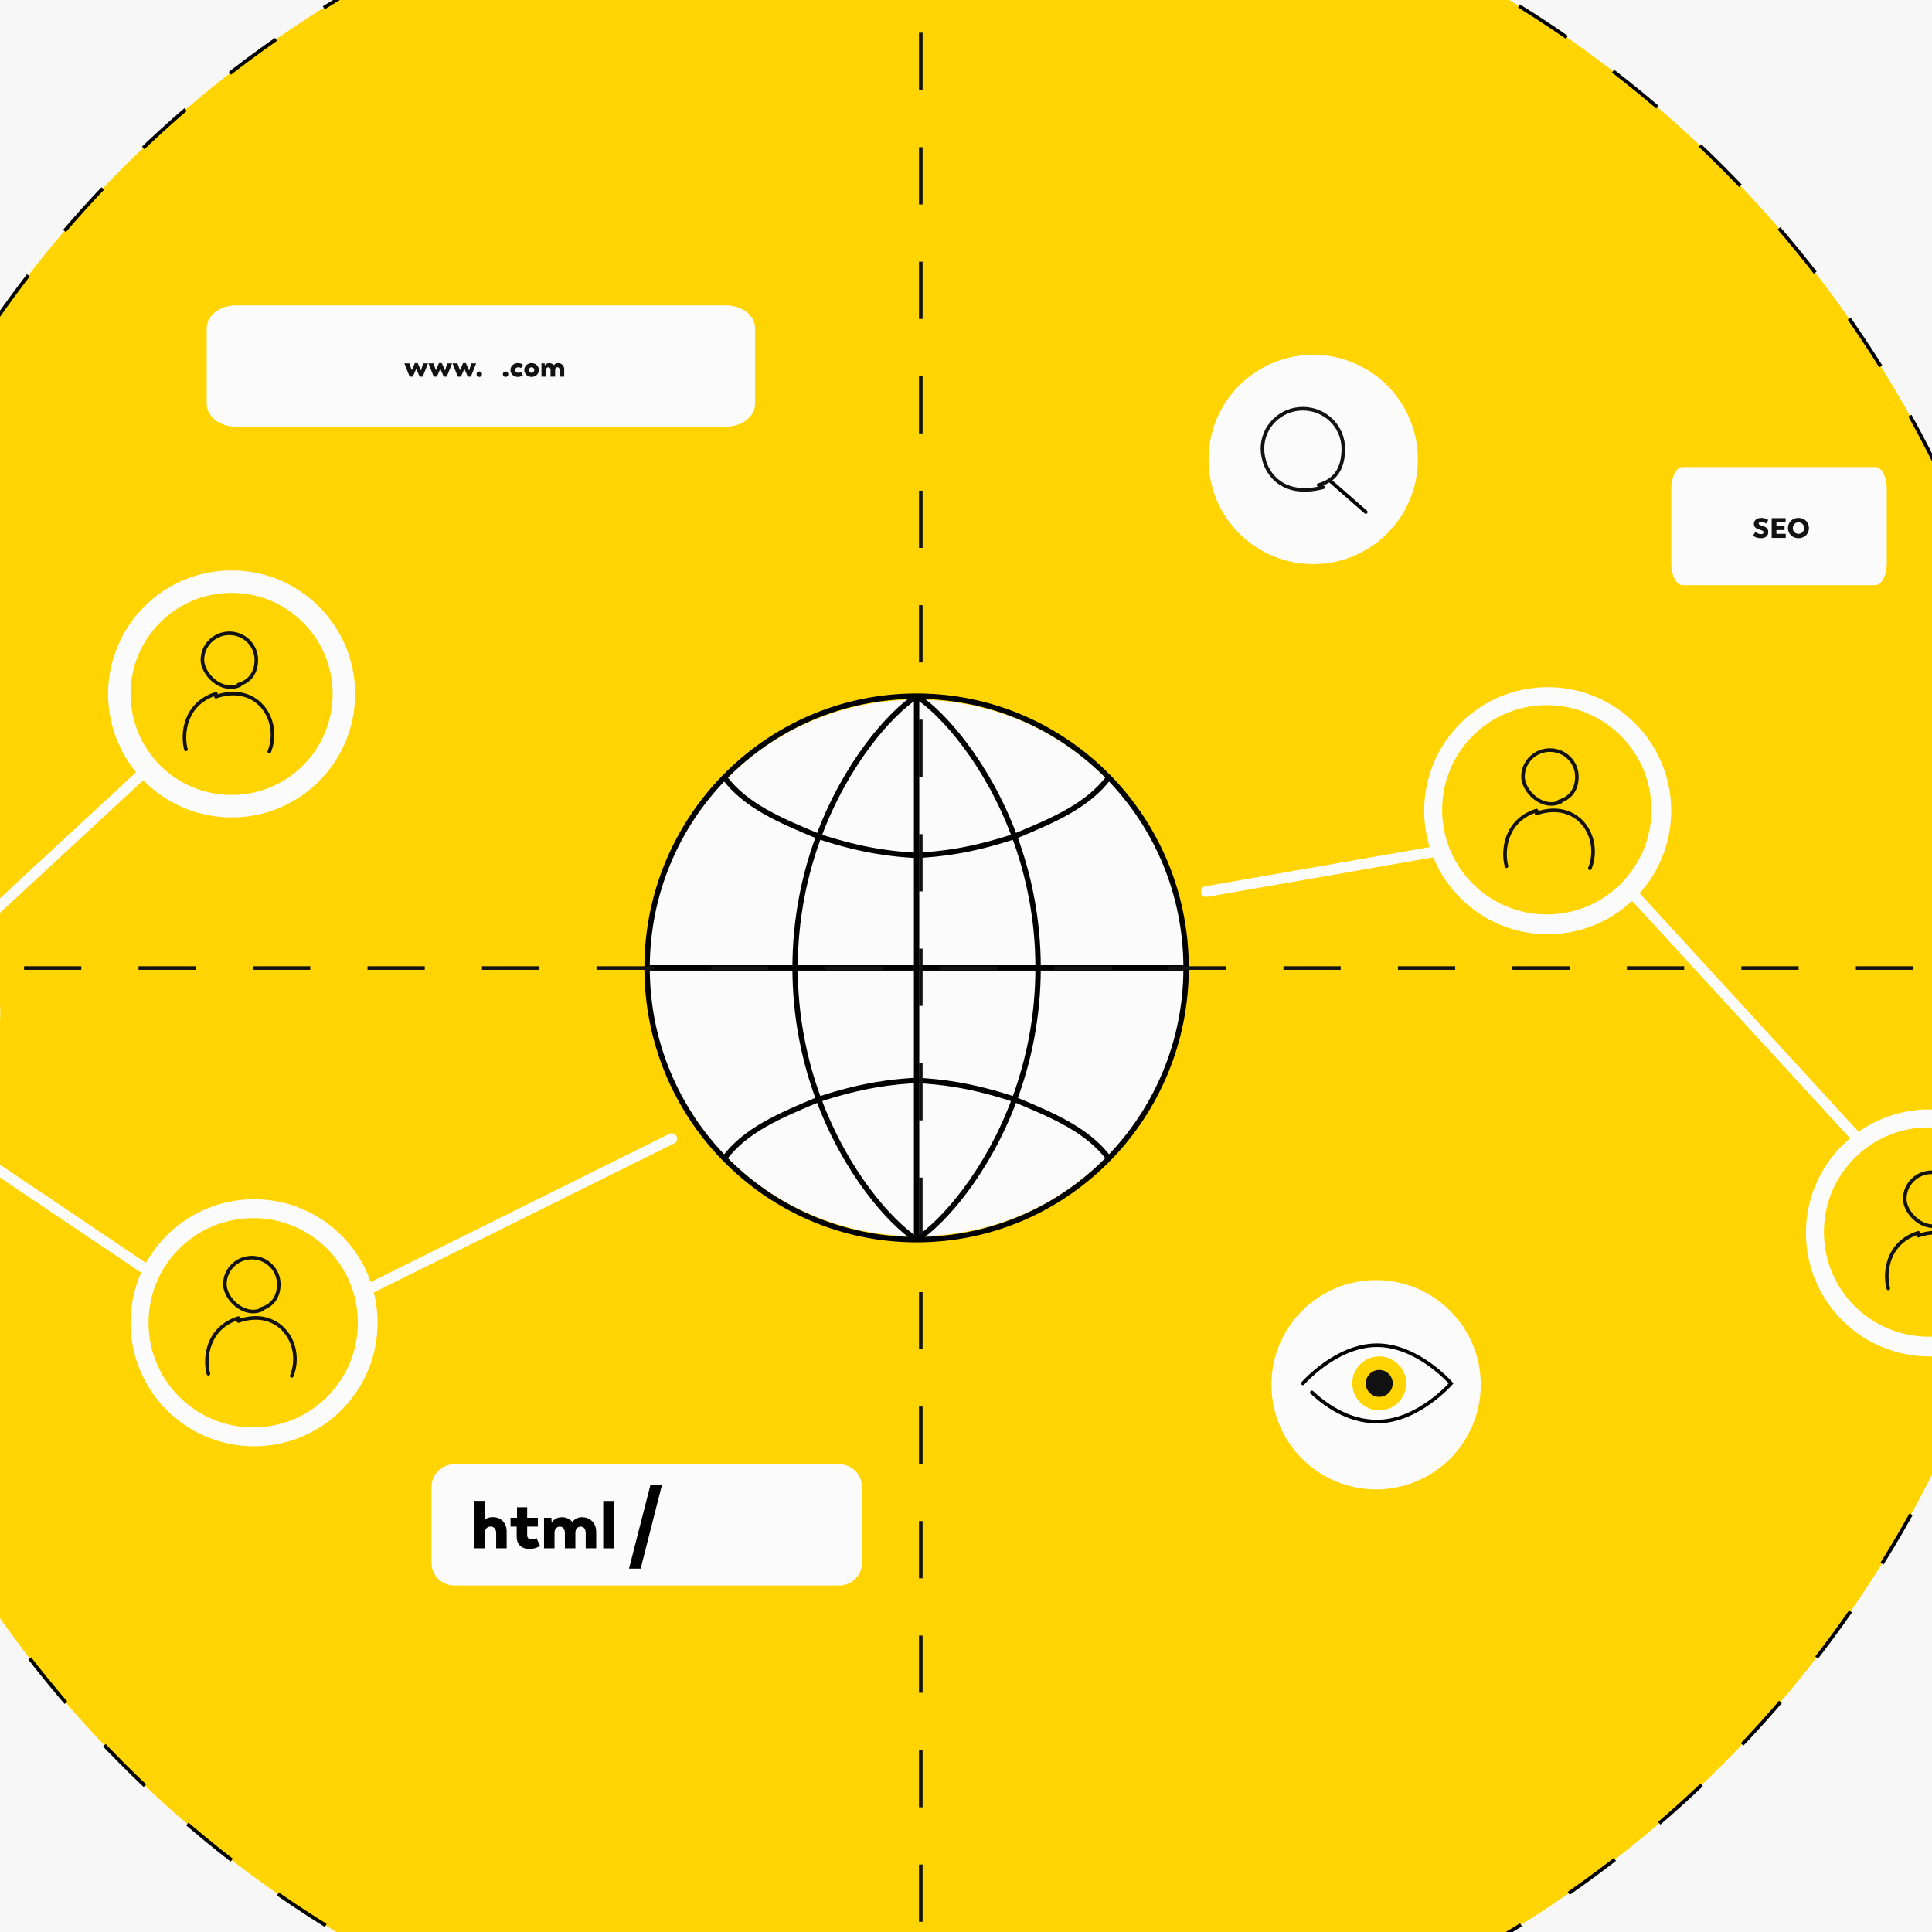
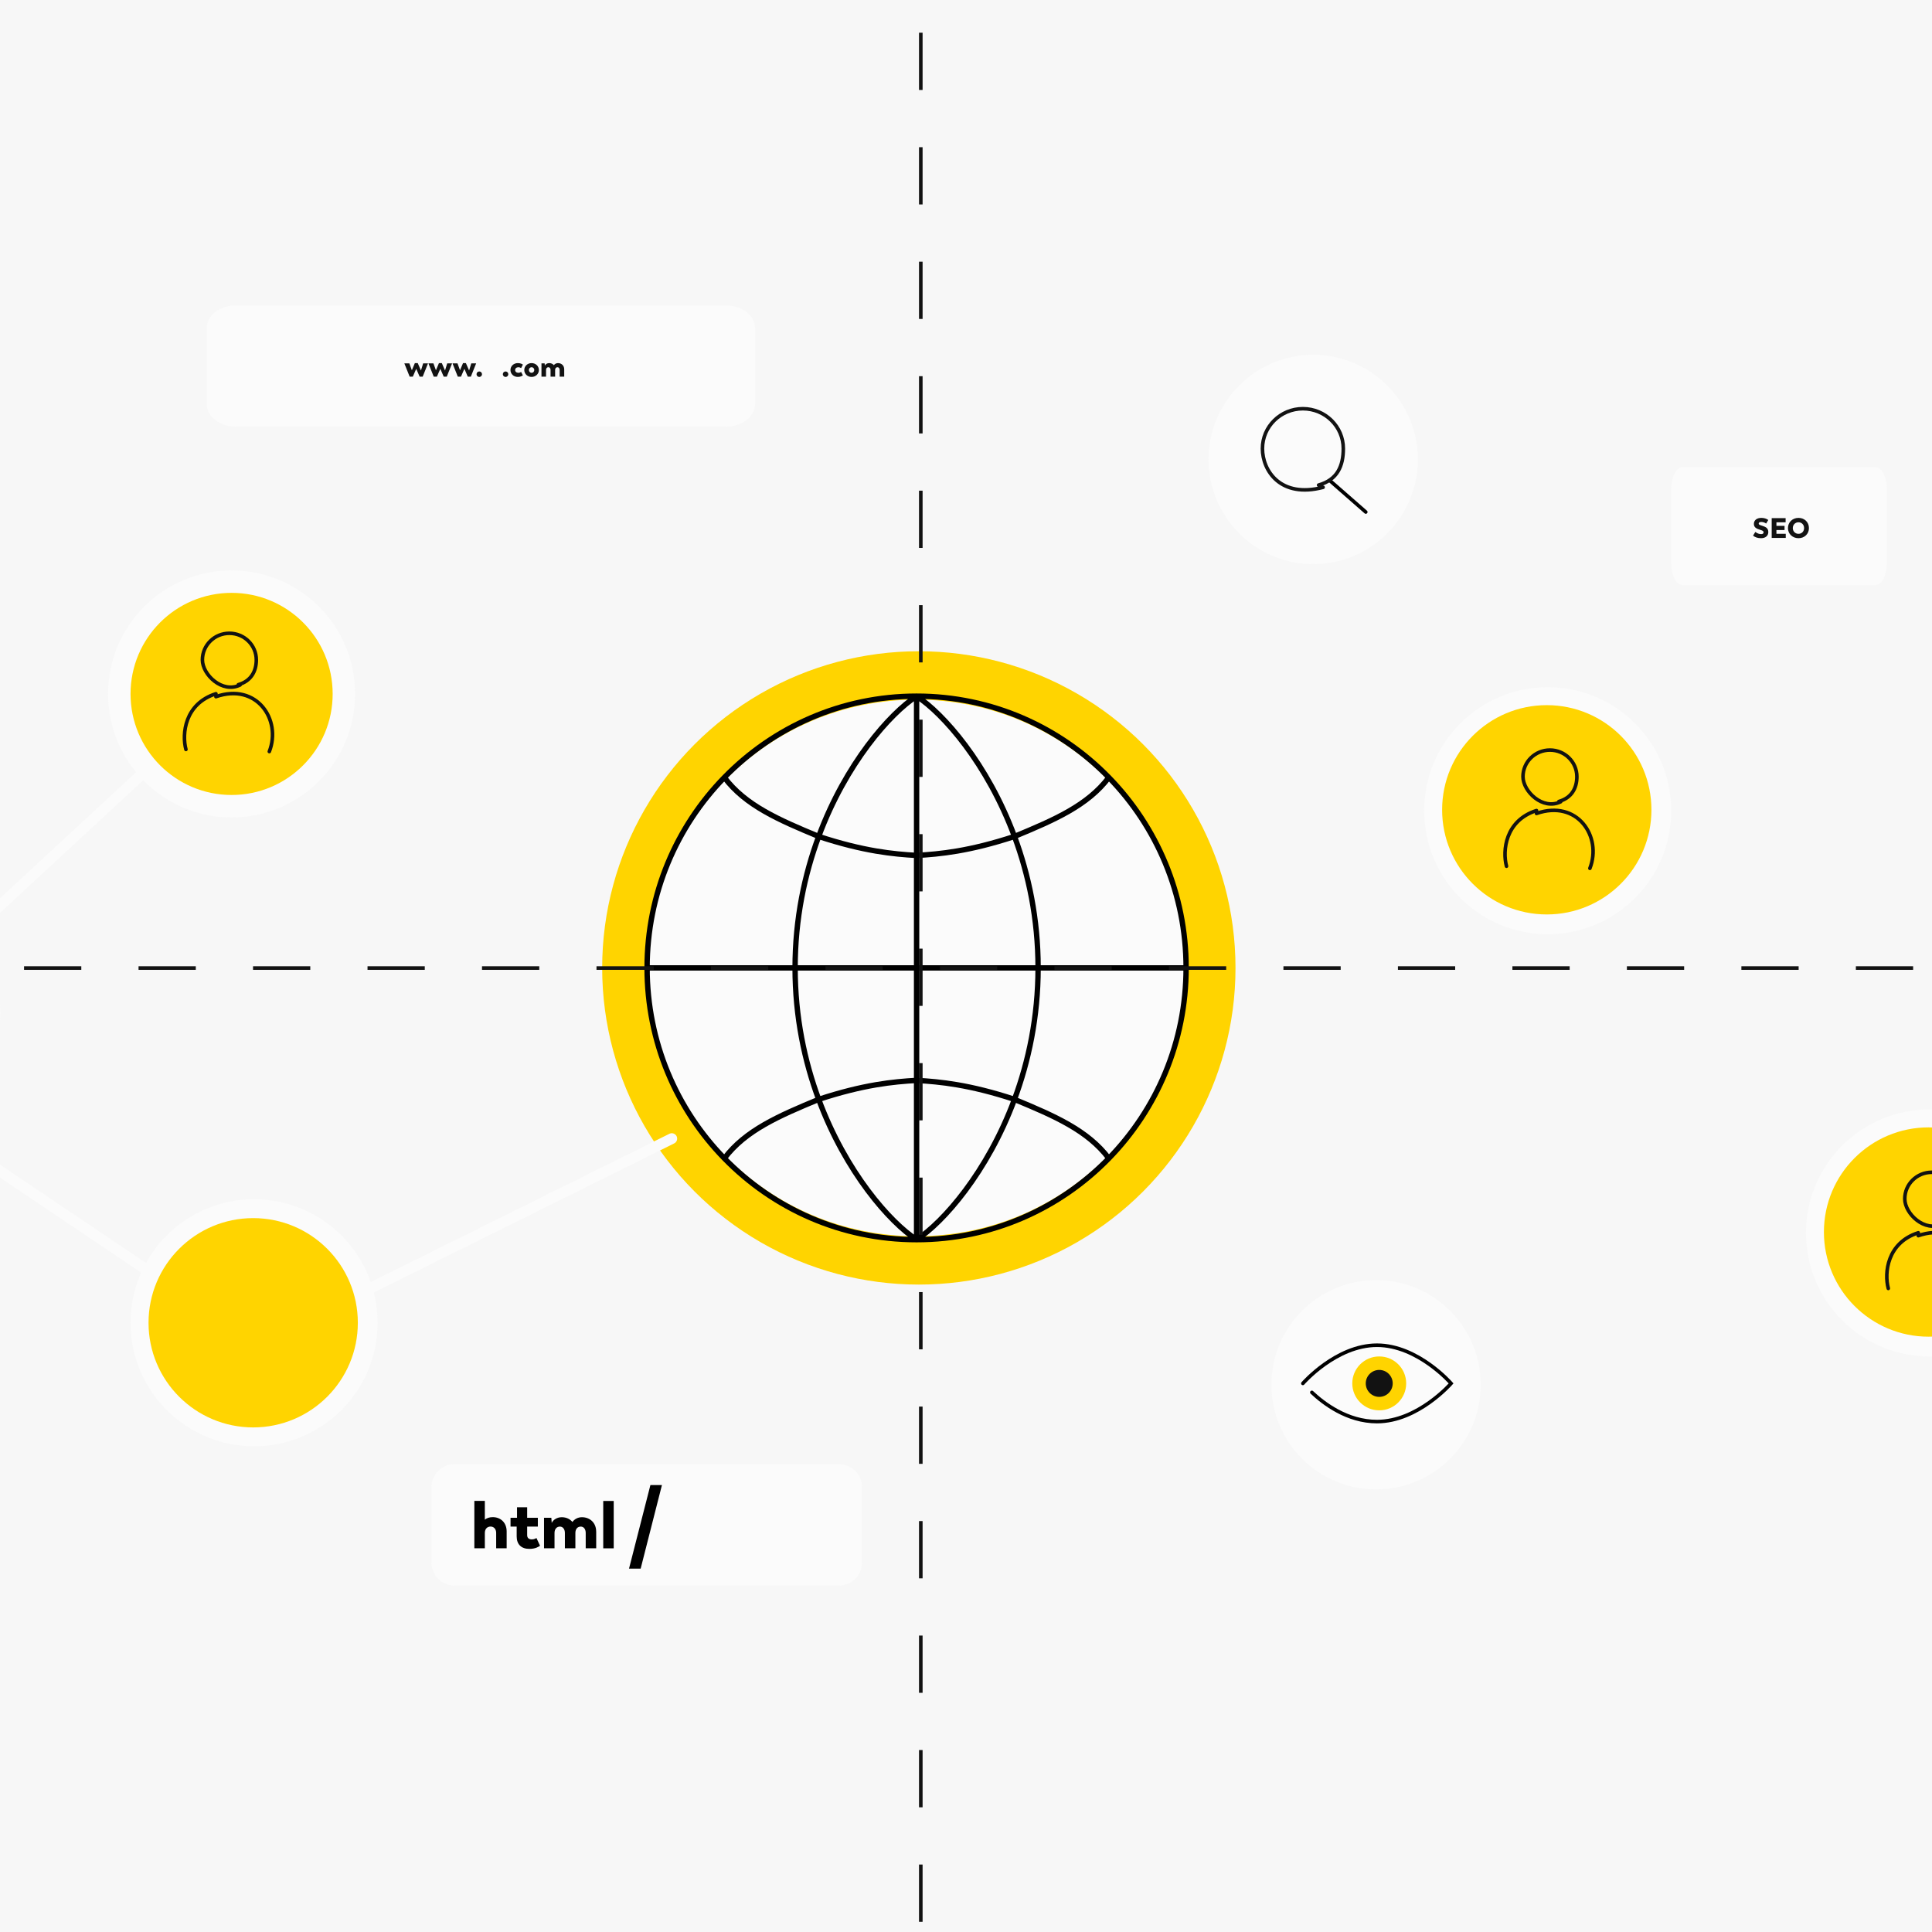
<svg xmlns="http://www.w3.org/2000/svg" width="1080" height="1080" viewBox="0 0 1080 1080" fill="none">
  <rect x="0" y="0" width="1080" height="1080" fill="#808080" stroke="none" />
  <g clip-path="url(#clip0_3656_8634)">
    <rect width="1080" height="1080" fill="#F7F7F7" />
-     <circle cx="515.885" cy="540" r="631.734" fill="#FFD400" stroke="black" stroke-width="2" stroke-dasharray="32 32" />
    <path d="M469.131 818.523L253.936 818.523C246.903 818.523 241.202 824.225 241.202 831.258V873.584C241.202 880.617 246.903 886.318 253.936 886.318L469.131 886.318C476.164 886.318 481.866 880.617 481.866 873.584V831.258C481.866 824.225 476.164 818.523 469.131 818.523Z" fill="#FBFBFB" />
    <path d="M405.875 170.715L131.767 170.715C122.809 170.715 115.547 176.416 115.547 183.449V225.775C115.547 232.808 122.809 238.509 131.767 238.509L405.875 238.509C414.834 238.509 422.096 232.808 422.096 225.775V183.449C422.096 176.416 414.834 170.715 405.875 170.715Z" fill="#FBFBFB" />
    <path d="M236.543 203.122H239.26L236.284 210.562H234.586L232.677 206.163L230.769 210.562H229.006L226.03 203.122H228.828L230.235 206.988L231.917 202.977H233.518L235.314 207.117L236.543 203.122ZM250 203.122H252.718L249.742 210.562H248.043L246.135 206.163L244.226 210.562H242.463L239.487 203.122H242.285L243.692 206.988L245.375 202.977H246.976L248.771 207.117L250 203.122ZM263.458 203.122H266.175L263.199 210.562H261.501L259.592 206.163L257.683 210.562H255.921L252.944 203.122H255.743L257.15 206.988L258.832 202.977H260.433L262.228 207.117L263.458 203.122ZM267.92 210.708C267.046 210.708 266.383 210.013 266.383 209.188C266.383 208.347 267.046 207.651 267.92 207.651C268.777 207.651 269.44 208.347 269.44 209.188C269.44 210.013 268.777 210.708 267.92 210.708ZM282.625 210.708C281.751 210.708 281.088 210.013 281.088 209.188C281.088 208.347 281.751 207.651 282.625 207.651C283.482 207.651 284.145 208.347 284.145 209.188C284.145 210.013 283.482 210.708 282.625 210.708ZM289.474 210.708C287.113 210.708 285.35 209.01 285.35 206.842C285.35 204.675 287.113 202.977 289.474 202.977C291.059 202.977 291.916 203.559 292.305 203.818L291.302 205.775C291.027 205.581 290.542 205.29 289.782 205.29C288.682 205.29 287.97 205.937 287.97 206.842C287.97 207.748 288.682 208.395 289.782 208.395C290.542 208.395 291.027 208.104 291.302 207.91L292.288 209.818C291.9 210.077 291.059 210.708 289.474 210.708ZM297.166 210.708C294.885 210.708 293.074 209.042 293.074 206.842C293.074 204.643 294.885 202.977 297.166 202.977C299.43 202.977 301.241 204.643 301.241 206.842C301.241 209.042 299.43 210.708 297.166 210.708ZM297.166 208.395C298.055 208.395 298.67 207.684 298.67 206.842C298.67 206.001 298.055 205.29 297.166 205.29C296.26 205.29 295.645 206.001 295.645 206.842C295.645 207.684 296.26 208.395 297.166 208.395ZM311.921 202.977C313.91 202.977 315.398 204.368 315.398 206.454V210.562H312.843V206.826C312.843 205.888 312.358 205.274 311.63 205.274C310.837 205.274 310.32 205.872 310.32 206.826V210.562H307.764V206.826C307.764 205.888 307.247 205.274 306.567 205.274C305.759 205.274 305.241 205.872 305.241 206.826V210.562H302.686V203.122H304.465L304.562 204.368C304.95 203.575 305.888 202.977 307.004 202.977C308.12 202.977 309.026 203.43 309.608 204.141C310.077 203.494 310.886 202.977 311.921 202.977Z" fill="#121212" />
    <path d="M1048.36 261.102L940.589 261.102C937.067 261.102 934.212 266.652 934.212 273.499V314.705C934.212 321.552 937.067 327.102 940.589 327.102L1048.36 327.102C1051.88 327.102 1054.74 321.552 1054.74 314.705V273.499C1054.74 266.652 1051.88 261.102 1048.36 261.102Z" fill="#FBFBFB" />
    <path d="M984.447 300.853C982.463 300.853 981.093 300.317 979.96 299.42L981.251 297.341C982.322 298.207 983.392 298.569 984.526 298.569C985.25 298.569 985.849 298.302 985.849 297.577C985.849 296.837 985.282 296.585 983.77 296.113C982.022 295.562 980.432 294.916 980.432 292.869C980.432 290.807 982.085 289.5 984.62 289.5C986.227 289.5 987.549 289.972 988.478 290.681L987.282 292.665C986.541 292.145 985.612 291.783 984.589 291.783C983.77 291.783 983.125 292.019 983.125 292.68C983.125 293.326 983.77 293.483 985.266 293.972C986.888 294.507 988.494 295.153 988.494 297.42C988.494 299.483 986.967 300.853 984.447 300.853ZM993.036 298.396H998.248V300.711H990.391V289.641H998.17V291.972H993.036V293.972H997.571V296.302H993.036V298.396ZM1005.37 300.853C1001.97 300.853 999.48 298.381 999.48 295.2C999.48 291.972 1001.97 289.5 1005.37 289.5C1008.74 289.5 1011.21 291.909 1011.21 295.2C1011.21 298.443 1008.74 300.853 1005.37 300.853ZM1005.37 298.412C1007.18 298.412 1008.5 297.026 1008.5 295.2C1008.5 293.342 1007.18 291.956 1005.37 291.956C1003.53 291.956 1002.19 293.357 1002.19 295.2C1002.19 297.011 1003.53 298.412 1005.37 298.412Z" fill="#121212" />
    <path d="M283.225 856.08V865.486H277.362V856.917C277.362 854.77 276.074 853.353 274.249 853.353C272.316 853.353 271.027 854.727 271.027 856.917V865.486H265.165V839.008H271.027V849.509C272.037 848.65 273.518 848.091 275.43 848.091C279.982 848.091 283.225 851.27 283.225 856.058V856.08Z" fill="black" />
    <path d="M288.827 858.856V853.38H285.392V848.441H289.021V842.578H294.69V848.441H300.66V853.38H294.69V858.168C294.69 859.951 295.914 860.531 297.331 860.531C298.598 860.531 299.436 860.015 299.887 859.758L301.884 864.095C301.132 864.611 299.371 865.835 295.914 865.835C291.426 865.835 288.827 863.344 288.827 858.856Z" fill="black" />
    <path d="M333.28 856.1V865.506H327.418V856.937C327.418 854.79 326.301 853.373 324.647 853.373C322.822 853.373 321.641 854.747 321.641 856.937V865.506H315.779V856.937C315.779 854.79 314.598 853.373 313.03 853.373C311.183 853.373 309.981 854.747 309.981 856.937V865.506H304.118V848.455H308.198L308.413 851.311C309.293 849.486 311.462 848.133 314.018 848.133C316.573 848.133 318.656 849.164 319.987 850.796C321.061 849.314 322.908 848.133 325.292 848.133C329.844 848.133 333.258 851.311 333.258 856.1H333.28Z" fill="black" />
    <path d="M337.211 839.047H343.073V865.525H337.211V839.047Z" fill="black" />
    <path d="M363.58 830.16H370.027L358.13 876.877H351.623L363.58 830.16Z" fill="black" />
    <circle cx="513.636" cy="541.07" r="177.019" fill="#FFD400" />
    <circle cx="512.38" cy="541.076" r="149.974" fill="#FBFBFB" />
    <path d="M512.381 389.157V478.186M512.381 389.157C470.299 389.157 432.247 406.555 404.913 434.605M512.381 389.157C497.492 398.847 472.813 426.756 457.659 467.573M512.381 389.157C554.463 389.157 592.514 406.555 619.848 434.605M512.381 389.157C527.269 398.847 551.949 426.756 567.102 467.573M361.727 541.067H444.463M361.727 541.067C361.727 499.602 378.202 462.017 404.913 434.605M361.727 541.067C361.727 582.532 378.202 620.117 404.913 647.528M444.463 541.067H512.381M444.463 541.067C444.463 513.57 449.77 488.823 457.659 467.573M444.463 541.067C444.463 568.563 449.77 593.311 457.659 614.56M512.381 541.067V478.186M512.381 541.067V603.947M512.381 541.067H580.299M512.381 478.186C499.375 477.458 482.744 475.838 457.659 467.573M512.381 478.186C525.387 477.458 542.018 475.838 567.102 467.573M404.913 434.605C416.729 450.26 435.201 458.264 457.659 467.573M512.381 603.947V692.977M512.381 603.947C499.375 604.675 482.744 606.295 457.659 614.56M512.381 603.947C525.387 604.675 542.018 606.295 567.102 614.56M512.381 692.977C470.299 692.977 432.247 675.579 404.913 647.528M512.381 692.977C497.492 683.287 472.813 655.377 457.659 614.56M512.381 692.977C554.463 692.977 592.514 675.579 619.848 647.528M512.381 692.977C527.269 683.287 551.949 655.377 567.102 614.56M404.913 647.528C416.729 631.873 435.201 623.87 457.659 614.56M663.035 541.067H580.299M663.035 541.067C663.035 499.602 646.559 462.017 619.848 434.605M663.035 541.067C663.035 582.532 646.559 620.117 619.848 647.528M580.299 541.067C580.299 513.57 574.991 488.823 567.102 467.573M580.299 541.067C580.299 568.563 574.991 593.311 567.102 614.56M619.848 434.605C608.033 450.26 589.56 458.264 567.102 467.573M619.848 647.528C608.033 631.873 589.56 623.87 567.102 614.56" stroke="black" stroke-width="3" />
    <path d="M-114.553 541.148L1144.03 541.148" stroke="#121212" stroke-width="2" stroke-dasharray="32 32" />
-     <path d="M674.333 498.383L803.645 475.785M911.613 498.383L1038.41 636.483" stroke="#FBFBFB" stroke-width="6" stroke-linecap="round" />
    <circle cx="142.023" cy="739.433" r="69.05" fill="#FBFBFB" />
    <circle cx="141.532" cy="739.434" r="58.501" fill="#FFD400" />
    <circle cx="865.163" cy="453.187" r="69.05" fill="#FBFBFB" />
    <circle cx="864.657" cy="452.68" r="58.501" fill="#FFD400" />
    <path d="M842.144 484.218C839.825 475.605 841.421 458.664 858.913 453.099M858.913 454.73C881.771 446.776 895.685 467.647 888.757 485.41M872.445 448.169C862.401 453.123 851.353 442.361 851.353 434.154C851.353 425.946 858.098 419.293 866.419 419.293C874.739 419.293 881.484 425.946 881.484 434.154C881.484 440.624 878.471 446.043 871.44 448.024" stroke="#121212" stroke-width="2" stroke-linecap="round" />
    <circle cx="-68.894" cy="566.183" r="69.05" fill="#FBFBFB" />
    <circle cx="129.468" cy="387.905" r="69.05" fill="#FBFBFB" />
    <circle cx="129.468" cy="387.906" r="56.495" fill="#FFD400" />
    <path d="M103.938 418.933C101.619 410.32 103.215 393.379 120.706 387.813M120.706 389.445C143.565 381.491 157.479 402.362 150.551 420.125M134.239 382.884C124.195 387.838 113.147 377.076 113.147 368.869C113.147 360.661 119.892 354.008 128.213 354.008C136.533 354.008 143.278 360.661 143.278 368.869C143.278 375.339 140.265 380.757 133.234 382.739" stroke="#121212" stroke-width="2" stroke-linecap="round" />
    <circle cx="1078.59" cy="689.218" r="69.05" fill="#FBFBFB" />
    <circle cx="1078.08" cy="688.712" r="58.501" fill="#FFD400" />
    <path d="M1055.57 720.241C1053.25 711.628 1054.85 694.688 1072.34 689.122M1072.34 690.754C1095.2 682.8 1109.11 703.67 1102.18 721.433M1085.87 684.193C1075.83 689.146 1064.78 678.385 1064.78 670.177C1064.78 661.97 1071.52 655.316 1079.85 655.316C1088.17 655.316 1094.91 661.97 1094.91 670.177C1094.91 676.648 1091.9 682.066 1084.87 684.047" stroke="#121212" stroke-width="2" stroke-linecap="round" />
    <circle cx="734.089" cy="256.837" r="58.501" fill="#FBFBFB" />
    <path d="M743.384 268.645L763.471 286.221" stroke="black" stroke-width="2" stroke-linecap="round" />
    <path d="M739.617 272.413C715.763 278.691 705.72 263.075 705.72 250.764C705.72 238.453 715.837 228.473 728.318 228.473C740.798 228.473 750.916 238.453 750.916 250.764C750.916 260.47 747.652 268.186 737.106 271.158" stroke="#121212" stroke-width="2" stroke-linecap="round" />
    <path d="M375.535 636.484L203.538 721.855" stroke="#FBFBFB" stroke-width="6" stroke-linecap="round" />
    <path d="M83.016 710.557L-43.785 625.186M-18.676 523.495L83.016 429.336" stroke="#FBFBFB" stroke-width="6" stroke-linecap="round" />
-     <path d="M116.492 767.948C114.173 759.335 115.768 742.395 133.26 736.829M133.26 738.461C156.119 730.507 170.032 751.377 163.104 769.14M146.792 731.9C136.749 736.853 125.701 726.092 125.701 717.884C125.701 709.677 132.446 703.023 140.766 703.023C149.087 703.023 155.832 709.677 155.832 717.884C155.832 724.355 152.819 729.773 145.788 731.754" stroke="#121212" stroke-width="2" stroke-linecap="round" />
    <path d="M514.736 1138.29L514.736 -55.986" stroke="#121212" stroke-width="2" stroke-dasharray="32 32" />
    <circle cx="769.242" cy="774.083" r="58.501" fill="#FBFBFB" />
    <path d="M728.316 773.331C728.316 773.331 746.865 751.988 769.746 751.988C792.627 751.988 811.176 773.331 811.176 773.331C811.176 773.331 792.627 794.674 769.746 794.674C753.034 794.674 739.889 784.492 733.338 778.353" stroke="black" stroke-width="2" stroke-linecap="round" />
    <circle cx="771.001" cy="773.327" r="15.065" fill="#FFD400" />
    <circle cx="771" cy="773.33" r="7.533" fill="#121212" />
  </g>
  <defs>
    <clipPath id="clip0_3656_8634">
      <rect width="1080" height="1080" fill="white" />
    </clipPath>
  </defs>
</svg>